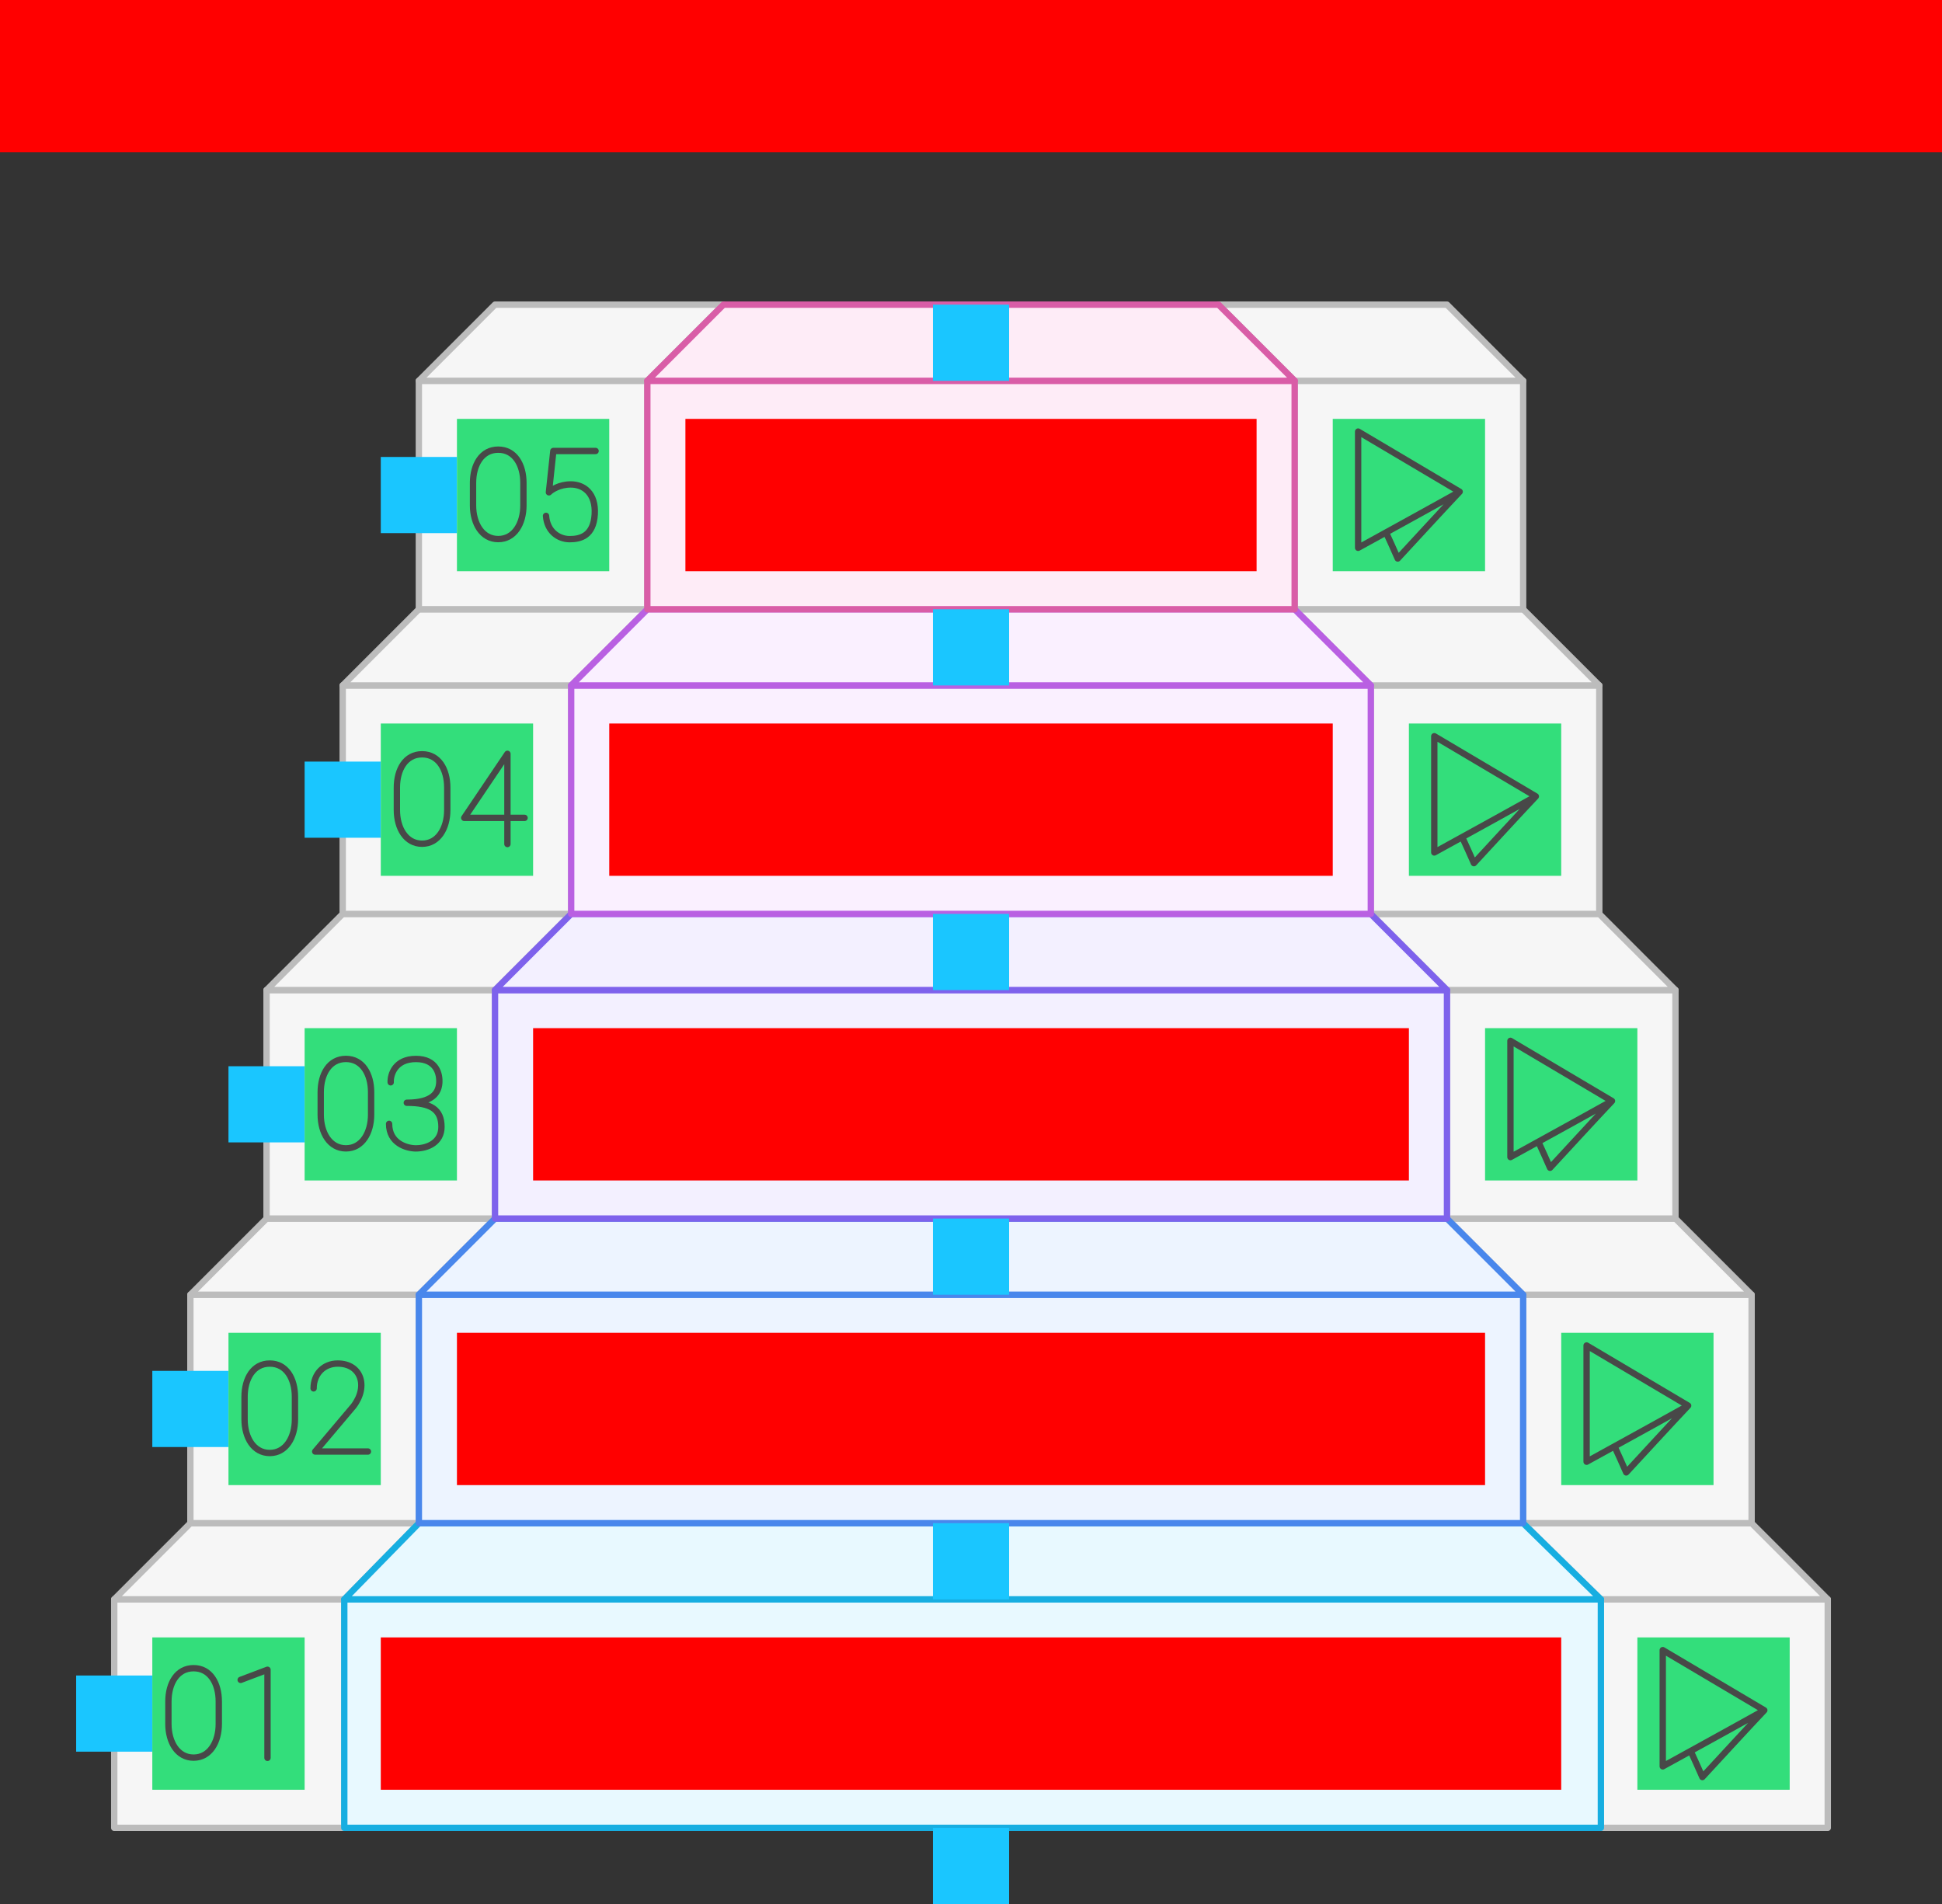
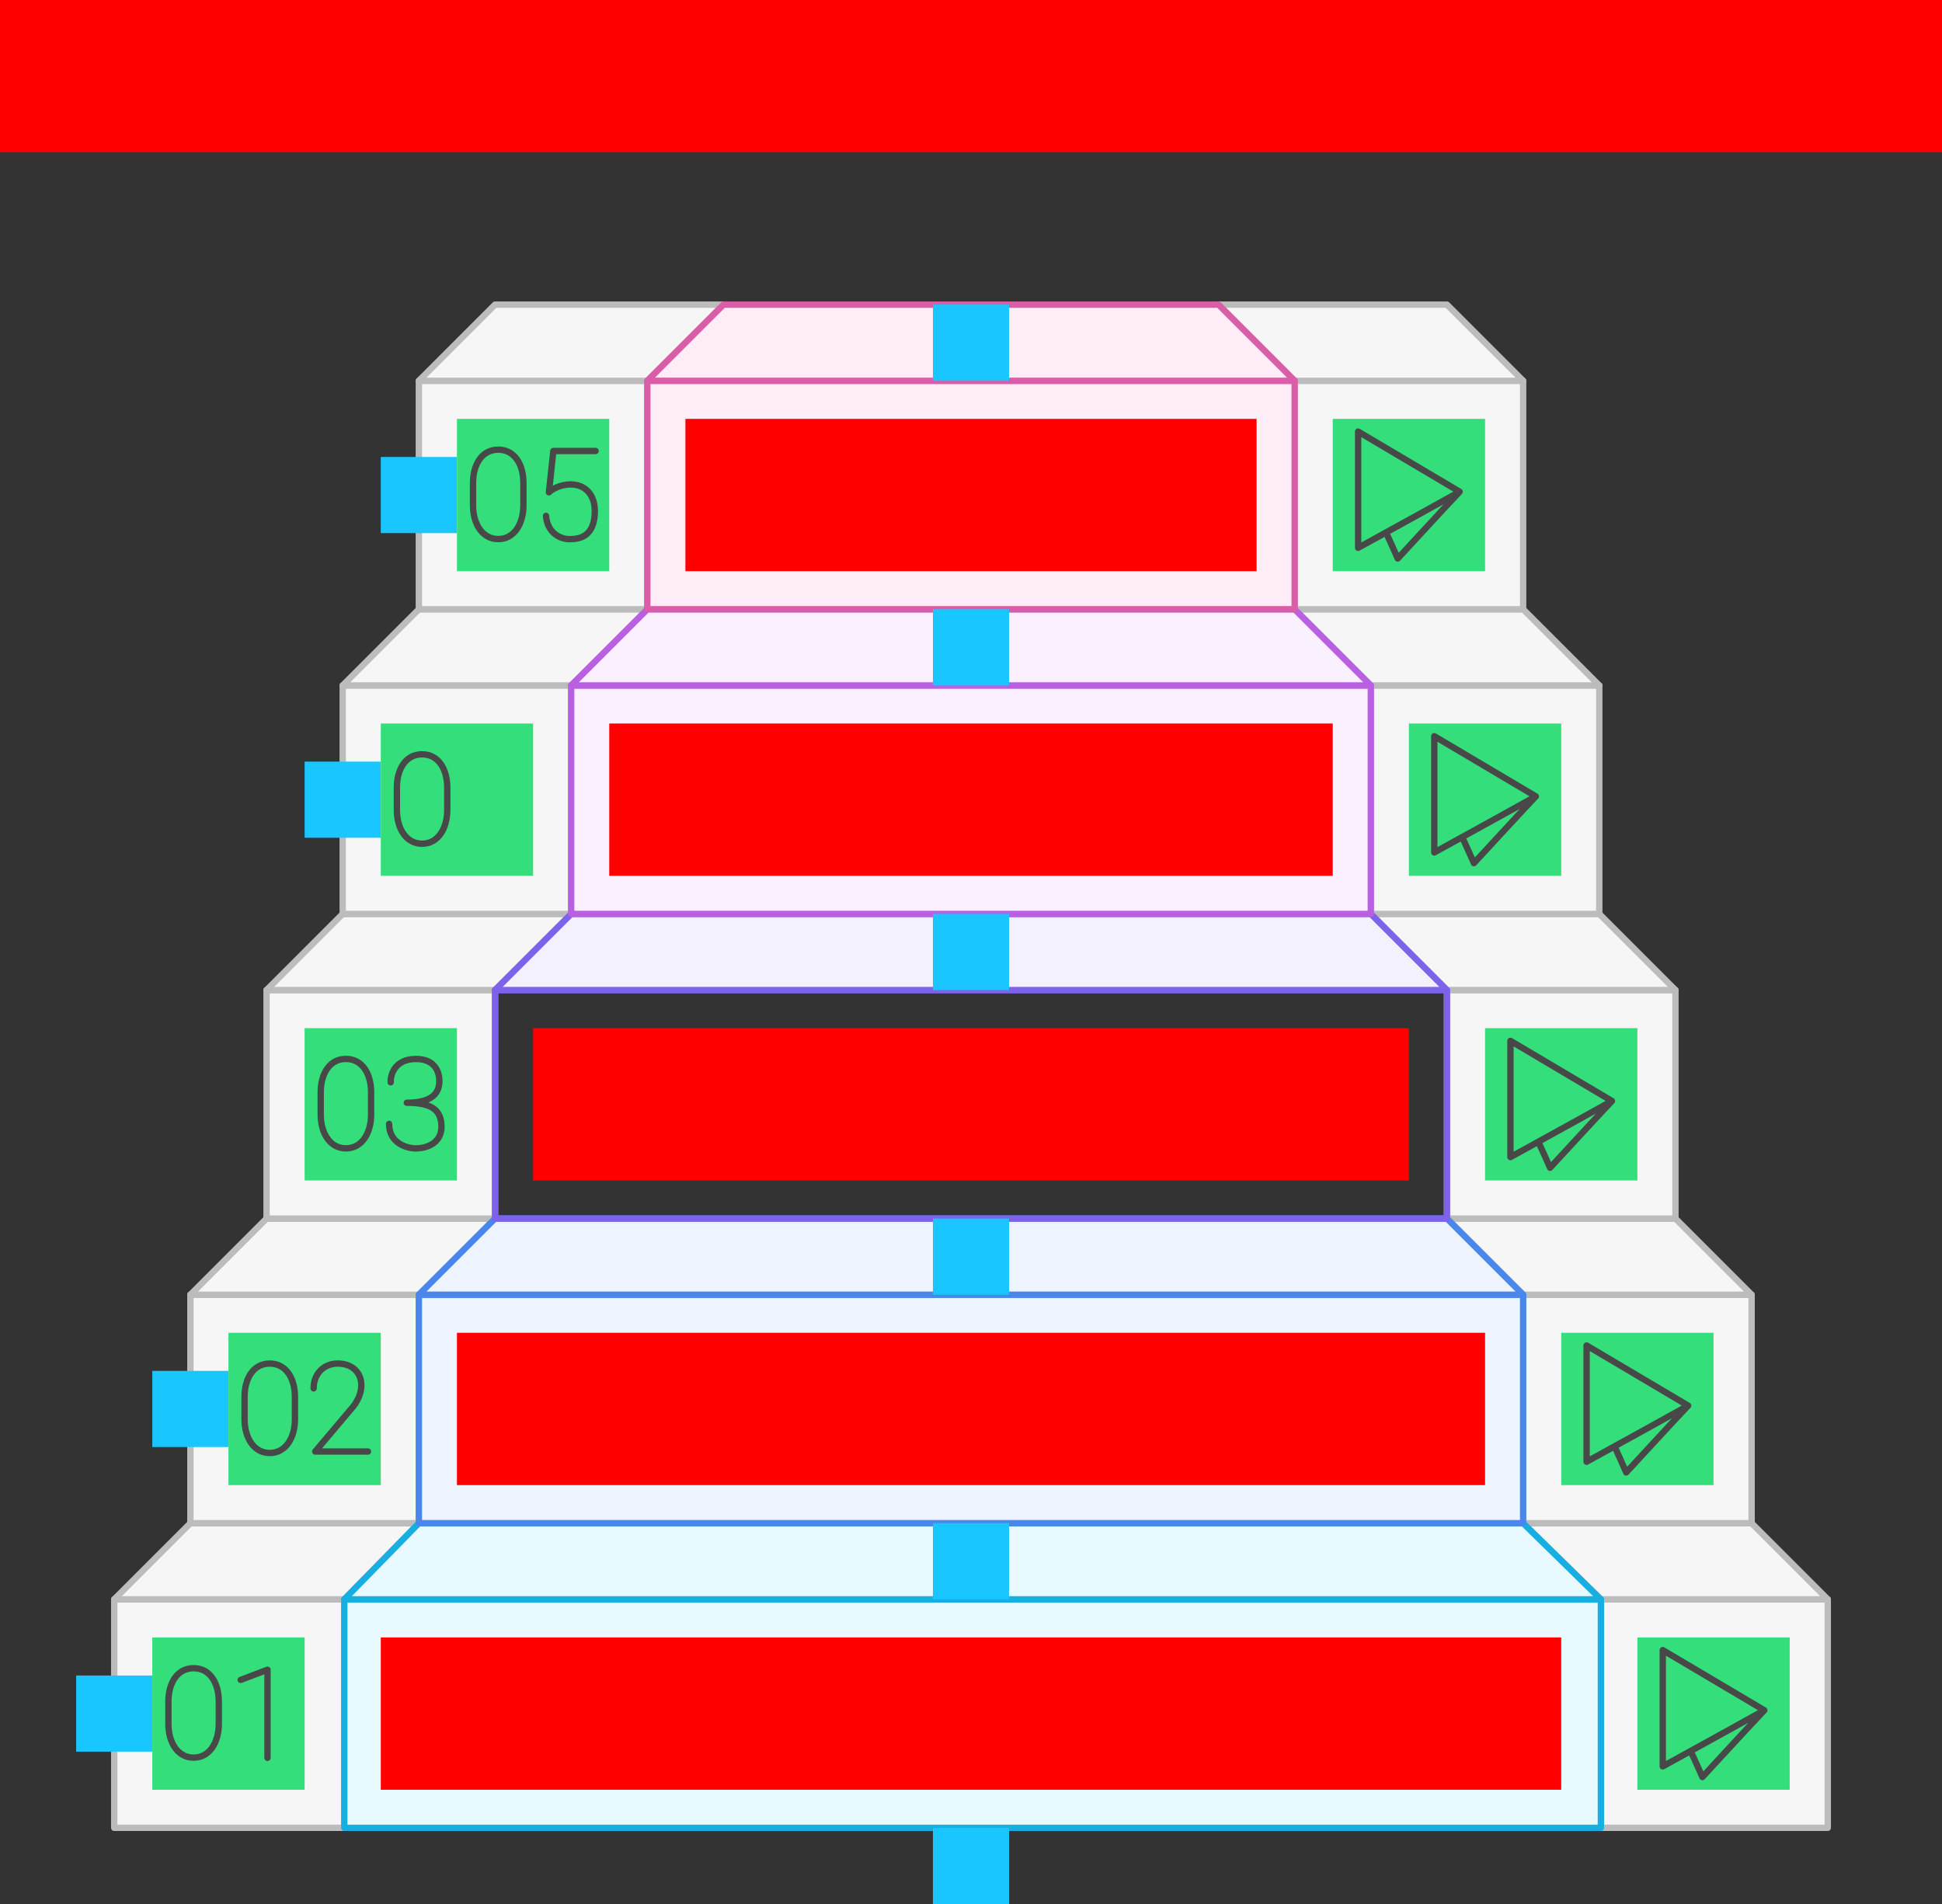
<svg xmlns="http://www.w3.org/2000/svg" width="612" height="600">
  <rect width="100%" height="100%" fill="#333333" stroke="none" />
  <g id="stairs-3d-v1--family--5">
    <g id="lines">
      <g id="Group_386">
        <g id="cu">
          <g id="cu_1">
            <path id="vector" transform="translate(36, 504)" fill="#f6f6f6" d="M0 72 L0 0 L72.5 0 L72.5 72 L0 72 Z" />
            <path id="vector_1" transform="translate(36, 504)" fill="none" stroke="#bcbcbc" stroke-width="2" stroke-linejoin="round" stroke-linecap="none" stroke-miterlimit="4" d="M 0 72 L 0 0 L 72.5 0 L 72.5 72 L 0 72 Z" />
          </g>
          <g id="cu_2">
            <path id="vector_2" transform="translate(36, 480)" fill="#f6f6f6" d="M24 0 L0 24 L72.5 24 L96 0 L24 0 Z" />
            <path id="vector_3" transform="translate(36, 480)" fill="none" stroke="#bcbcbc" stroke-width="2" stroke-linejoin="round" stroke-linecap="none" stroke-miterlimit="4" d="M 0 24 L 24 0 L 96 0 L 72.5 24 L 0 24 Z" />
          </g>
          <g id="cu_3">
            <path id="vector_4" transform="translate(60, 408)" fill="#f6f6f6" d="M0 72 L0 0 L72 0 L72 72 L0 72 Z" />
            <path id="vector_5" transform="translate(60, 408)" fill="none" stroke="#bcbcbc" stroke-width="2" stroke-linejoin="round" stroke-linecap="none" stroke-miterlimit="4" d="M 0 72 L 0 0 L 72 0 L 72 72 L 0 72 Z" />
          </g>
          <g id="cu_4">
            <path id="vector_6" transform="translate(60, 384)" fill="#f6f6f6" d="M24 0 L0 24 L72 24 L96 0 L24 0 Z" />
            <path id="vector_7" transform="translate(60, 384)" fill="none" stroke="#bcbcbc" stroke-width="2" stroke-linejoin="round" stroke-linecap="none" stroke-miterlimit="4" d="M 0 24 L 24 0 L 96 0 L 72 24 L 0 24 Z" />
          </g>
          <g id="cu_5">
            <path id="vector_8" transform="translate(84, 312)" fill="#f6f6f6" d="M0 72 L0 0 L72 0 L72 72 L0 72 Z" />
            <path id="vector_9" transform="translate(84, 312)" fill="none" stroke="#bcbcbc" stroke-width="2" stroke-linejoin="round" stroke-linecap="none" stroke-miterlimit="4" d="M 0 72 L 0 0 L 72 0 L 72 72 L 0 72 Z" />
          </g>
          <g id="cu_6">
            <path id="vector_10" transform="translate(84, 288)" fill="#f6f6f6" d="M24 0 L0 24 L72 24 L96 0 L24 0 Z" />
            <path id="vector_11" transform="translate(84, 288)" fill="none" stroke="#bcbcbc" stroke-width="2" stroke-linejoin="round" stroke-linecap="none" stroke-miterlimit="4" d="M 0 24 L 24 0 L 96 0 L 72 24 L 0 24 Z" />
          </g>
          <g id="cu_7">
            <path id="vector_12" transform="translate(108, 216)" fill="#f6f6f6" d="M0 72 L0 0 L72 0 L72 72 L0 72 Z" />
            <path id="vector_13" transform="translate(108, 216)" fill="none" stroke="#bcbcbc" stroke-width="2" stroke-linejoin="round" stroke-linecap="none" stroke-miterlimit="4" d="M 0 72 L 0 0 L 72 0 L 72 72 L 0 72 Z" />
          </g>
          <g id="cu_8">
            <path id="vector_14" transform="translate(108, 192)" fill="#f6f6f6" d="M24 0 L0 24 L72 24 L96 0 L24 0 Z" />
            <path id="vector_15" transform="translate(108, 192)" fill="none" stroke="#bcbcbc" stroke-width="2" stroke-linejoin="round" stroke-linecap="none" stroke-miterlimit="4" d="M 0 24 L 24 0 L 96 0 L 72 24 L 0 24 Z" />
          </g>
          <g id="cu_9">
            <path id="vector_16" transform="translate(132, 120)" fill="#f6f6f6" d="M0 72 L0 0 L72 0 L72 72 L0 72 Z" />
            <path id="vector_17" transform="translate(132, 120)" fill="none" stroke="#bcbcbc" stroke-width="2" stroke-linejoin="round" stroke-linecap="none" stroke-miterlimit="4" d="M 0 72 L 0 0 L 72 0 L 72 72 L 0 72 Z" />
          </g>
          <g id="cu_10">
            <path id="vector_18" transform="translate(132, 96)" fill="#f6f6f6" d="M24 0 L0 24 L72 24 L96 0 L24 0 Z" />
            <path id="vector_19" transform="translate(132, 96)" fill="none" stroke="#bcbcbc" stroke-width="2" stroke-linejoin="round" stroke-linecap="none" stroke-miterlimit="4" d="M 0 24 L 24 0 L 96 0 L 72 24 L 0 24 Z" />
          </g>
        </g>
      </g>
      <g id="Group_385">
        <g id="cu_11">
          <g id="cu_12">
            <path id="vector_20" transform="translate(504.5, 504)" fill="#f6f6f6" d="M71.5 72 L71.5 0 L0 0 L0 72 L71.5 72 Z" />
            <path id="vector_21" transform="translate(504.5, 504)" fill="none" stroke="#bcbcbc" stroke-width="2" stroke-linejoin="round" stroke-linecap="none" stroke-miterlimit="4" d="M 71.5 0 L 71.5 72 L 0 72 L 0 0 L 71.5 0 Z" />
          </g>
          <g id="cu_13">
            <path id="vector_22" transform="translate(480, 480)" fill="#f6f6f6" d="M96 24 L72 0 L0 0 L24.5 24 L96 24 Z" />
            <path id="vector_23" transform="translate(480, 480)" fill="none" stroke="#bcbcbc" stroke-width="2" stroke-linejoin="round" stroke-linecap="none" stroke-miterlimit="4" d="M 96 24 L 72 1.8948e-14 L 0 0 L 24.5 24 L 96 24 Z" />
          </g>
          <g id="cu_14">
            <path id="vector_24" transform="translate(480, 408)" fill="#f6f6f6" d="M72 0 L72 72 L0 72 L0 0 L72 0 Z" />
            <path id="vector_25" transform="translate(480, 408)" fill="none" stroke="#bcbcbc" stroke-width="2" stroke-linejoin="round" stroke-linecap="none" stroke-miterlimit="4" d="M 72 0 L 72 72 L 0 72 L 0 0 L 72 0 Z" />
          </g>
          <g id="cu_15">
            <path id="vector_26" transform="translate(456, 384)" fill="#f6f6f6" d="M96 24 L72 0 L0 0 L24 24 L96 24 Z" />
            <path id="vector_27" transform="translate(456, 384)" fill="none" stroke="#bcbcbc" stroke-width="2" stroke-linejoin="round" stroke-linecap="none" stroke-miterlimit="4" d="M 96 24 L 72 0 L 0 3.7896e-14 L 24 24 L 96 24 Z" />
          </g>
          <g id="cu_16">
            <path id="vector_28" transform="translate(456, 312)" fill="#f6f6f6" d="M72 0 L72 72 L0 72 L0 0 L72 0 Z" />
            <path id="vector_29" transform="translate(456, 312)" fill="none" stroke="#bcbcbc" stroke-width="2" stroke-linejoin="round" stroke-linecap="none" stroke-miterlimit="4" d="M 72 0 L 72 72 L 0 72 L 0 1.1369e-13 L 72 0 Z" />
          </g>
          <g id="cu_17">
            <path id="vector_30" transform="translate(432, 288)" fill="#f6f6f6" d="M96 24 L72 0 L0 0 L24 24 L96 24 Z" />
            <path id="vector_31" transform="translate(432, 288)" fill="none" stroke="#bcbcbc" stroke-width="2" stroke-linejoin="round" stroke-linecap="none" stroke-miterlimit="4" d="M 96 24 L 72 0 L 0 3.7896e-14 L 24 24 L 96 24 Z" />
          </g>
          <g id="cu_18">
            <path id="vector_32" transform="translate(432, 216)" fill="#f6f6f6" d="M72 0 L72 72 L0 72 L0 0 L72 0 Z" />
            <path id="vector_33" transform="translate(432, 216)" fill="none" stroke="#bcbcbc" stroke-width="2" stroke-linejoin="round" stroke-linecap="none" stroke-miterlimit="4" d="M 72 0 L 72 72 L 0 72 L 0 0 L 72 0 Z" />
          </g>
          <g id="cu_19">
            <path id="vector_34" transform="translate(408, 192)" fill="#f6f6f6" d="M96 24 L72 0 L0 0 L24 24 L96 24 Z" />
            <path id="vector_35" transform="translate(408, 192)" fill="none" stroke="#bcbcbc" stroke-width="2" stroke-linejoin="round" stroke-linecap="none" stroke-miterlimit="4" d="M 96 24 L 72 0 L 0 0 L 24 24 L 96 24 Z" />
          </g>
          <g id="cu_20">
            <path id="vector_36" transform="translate(408, 120)" fill="#f6f6f6" d="M72 0 L72 72 L0 72 L0 0 L72 0 Z" />
            <path id="vector_37" transform="translate(408, 120)" fill="none" stroke="#bcbcbc" stroke-width="2" stroke-linejoin="round" stroke-linecap="none" stroke-miterlimit="4" d="M 72 72 L 72 0 L 0 0 L 0 72 L 72 72 Z" />
          </g>
          <g id="cu_21">
            <path id="vector_38" transform="translate(384, 96)" fill="#f6f6f6" d="M96 24 L72 0 L0 0 L24 24 L96 24 Z" />
            <path id="vector_39" transform="translate(384, 96)" fill="none" stroke="#bcbcbc" stroke-width="2" stroke-linejoin="round" stroke-linecap="none" stroke-miterlimit="4" d="M 96 24 L 72 7.5791e-14 L 0 0 L 24 24 L 96 24 Z" />
          </g>
        </g>
      </g>
      <g id="g-1">
        <g id="cu_22">
          <g id="cu_23">
            <path id="vector_40" transform="translate(108.5, 504)" fill="#e8f9ff" d="M0 72 L0 0 L396 0 L396 72 L0 72 Z" />
            <path id="vector_41" transform="translate(108.5, 504)" fill="none" stroke="#17aee1" stroke-width="2" stroke-linejoin="round" stroke-linecap="none" stroke-miterlimit="4" d="M 0 0 L 0 72 L 396 72 L 396 0 L 0 0 Z" />
          </g>
          <g id="cu_24">
            <path id="vector_42" transform="translate(108.5, 480)" fill="#e8f9ff" d="M371.5 0 L396 24 L0 24 L23.5 0 L371.5 0 Z" />
            <path id="vector_43" transform="translate(108.5, 480)" fill="none" stroke="#17aee1" stroke-width="2" stroke-linejoin="round" stroke-linecap="none" stroke-miterlimit="4" d="M 396 24 L 371.5 5.6843e-14 L 23.5 0 L 0 24 L 396 24 Z" />
          </g>
        </g>
      </g>
      <g id="g-2">
        <g id="cu_25">
          <g id="cu_26">
            <path id="vector_44" transform="translate(132, 408)" fill="#edf4ff" d="M0 72 L0 0 L348 0 L348 72 L0 72 Z" />
            <path id="vector_45" transform="translate(132, 408)" fill="none" stroke="#4987ec" stroke-width="2" stroke-linejoin="round" stroke-linecap="none" stroke-miterlimit="4" d="M 0 0 L 0 72 L 348 72 L 348 0 L 0 0 Z" />
          </g>
          <g id="cu_27">
            <path id="vector_46" transform="translate(132, 384)" fill="#edf4ff" d="M324 0 L348 24 L0 24 L24 0 L324 0 Z" />
            <path id="vector_47" transform="translate(132, 384)" fill="none" stroke="#4987ec" stroke-width="2" stroke-linejoin="round" stroke-linecap="none" stroke-miterlimit="4" d="M 348 24 L 324 1.1369e-13 L 24 0 L 0 24 L 348 24 Z" />
          </g>
        </g>
      </g>
      <g id="g-3">
        <g id="cu_28">
          <g id="cu_29">
-             <path id="vector_48" transform="translate(156, 312)" fill="#f3f0ff" d="M0 0 L0 72 L300 72 L300 0 L0 0 Z" />
            <path id="vector_49" transform="translate(156, 312)" fill="none" stroke="#7e62ec" stroke-width="2" stroke-linejoin="round" stroke-linecap="none" stroke-miterlimit="4" d="M 0 72 L 0 4.5475e-13 L 300 0 L 300 72 L 0 72 Z" />
          </g>
          <g id="cu_30">
            <path id="vector_50" transform="translate(156, 288)" fill="#f3f0ff" d="M276 0 L300 24 L0 24 L24 0 L276 0 Z" />
            <path id="vector_51" transform="translate(156, 288)" fill="none" stroke="#7e62ec" stroke-width="2" stroke-linejoin="round" stroke-linecap="none" stroke-miterlimit="4" d="M 300 24 L 276 1.1369e-13 L 24 0 L 0 24 L 300 24 Z" />
          </g>
        </g>
      </g>
      <g id="g-4">
        <g id="cu_31">
          <g id="cu_32">
            <path id="vector_52" transform="translate(180, 216)" fill="#faf0ff" d="M0 72 L0 0 L252 0 L252 72 L0 72 Z" />
            <path id="vector_53" transform="translate(180, 216)" fill="none" stroke="#b960e2" stroke-width="2" stroke-linejoin="round" stroke-linecap="none" stroke-miterlimit="4" d="M 0 0 L 0 72 L 252 72 L 252 0 L 0 0 Z" />
          </g>
          <g id="cu_33">
            <path id="vector_54" transform="translate(180, 192)" fill="#faf0ff" d="M228 0 L252 24 L0 24 L24 0 L228 0 Z" />
            <path id="vector_55" transform="translate(180, 192)" fill="none" stroke="#b960e2" stroke-width="2" stroke-linejoin="round" stroke-linecap="none" stroke-miterlimit="4" d="M 252 24 L 228 1.1369e-13 L 24 0 L 0 24 L 252 24 Z" />
          </g>
        </g>
      </g>
      <g id="g-5">
        <g id="cu_34">
          <g id="cu_35">
            <path id="vector_56" transform="translate(204, 120)" fill="#feecf7" d="M0 72 L0 0 L204 0 L204 72 L0 72 Z" />
            <path id="vector_57" transform="translate(204, 120)" fill="none" stroke="#d95da7" stroke-width="2" stroke-linejoin="round" stroke-linecap="none" stroke-miterlimit="4" d="M 0 0 L 0 72 L 204 72 L 204 0 L 0 0 Z" />
          </g>
          <g id="cu_36">
            <path id="vector_58" transform="translate(204, 96)" fill="#feecf7" d="M180 0 L204 24 L0 24 L24 0 L180 0 Z" />
            <path id="vector_59" transform="translate(204, 96)" fill="none" stroke="#d95da7" stroke-width="2" stroke-linejoin="round" stroke-linecap="none" stroke-miterlimit="4" d="M 204 24 L 180 0 L 24 0 L 0 24 L 204 24 Z" />
          </g>
        </g>
      </g>
    </g>
    <path id="tx-cb-title" transform="matrix(1, -1.6081230200044232e-16, 1.6081230200044232e-16, 1, 0, 0)" fill="#ff00001a" d="M0 0 L612 0 L612 48 L0 48 L0 0 Z" />
    <path id="tx-cc-1" transform="translate(120, 516)" fill="#ff00001a" d="M0 0 L372 0 L372 48 L0 48 L0 0 Z" />
    <path id="tx-cc-2" transform="matrix(1, -5.551115123125783e-17, 5.551115123125783e-17, 1, 144, 420)" fill="#ff00001a" d="M0 0 L324 0 L324 48 L0 48 L0 0 Z" />
    <path id="tx-cc-3" transform="matrix(1, -5.551115123125783e-17, 5.551115123125783e-17, 1, 168, 324)" fill="#ff00001a" d="M0 0 L276 0 L276 48 L0 48 L0 0 Z" />
    <path id="tx-cc-4" transform="translate(192, 228)" fill="#ff00001a" d="M0 0 L228 0 L228 48 L0 48 L0 0 Z" />
    <path id="tx-cc-5" transform="matrix(1, -5.551115123125783e-17, 5.551115123125783e-17, 1, 216, 132)" fill="#ff00001a" d="M0 0 L180 0 L180 48 L0 48 L0 0 Z" />
    <rect id="bt-cc-remove-1" fill="#1ac6ff33" transform="matrix(1, -5.551115123125783e-17, 5.551115123125783e-17, 1, 24, 528)" width="24" height="24" rx="0" ry="0" />
    <rect id="bt-cc-remove-2" fill="#1ac6ff33" transform="matrix(1, -5.551115123125783e-17, 5.551115123125783e-17, 1, 48, 432)" width="24" height="24" rx="0" ry="0" />
-     <rect id="bt-cc-remove-3" fill="#1ac6ff33" transform="matrix(1, -5.551115123125783e-17, 5.551115123125783e-17, 1, 72, 336)" width="24" height="24" rx="0" ry="0" />
    <rect id="bt-cc-remove-4" fill="#1ac6ff33" transform="matrix(1, -5.551115123125783e-17, 5.551115123125783e-17, 1, 96, 240)" width="24" height="24" rx="0" ry="0" />
    <rect id="bt-cc-remove-5" fill="#1ac6ff33" transform="matrix(1, -5.551115123125783e-17, 5.551115123125783e-17, 1, 120, 144)" width="24" height="24" rx="0" ry="0" />
    <rect id="bt-cc-add-1" fill="#1ac6ff33" transform="matrix(1, -5.551115123125783e-17, 5.551115123125783e-17, 1, 294, 576)" width="24" height="24" rx="0" ry="0" />
    <rect id="bt-cc-add-2" fill="#1ac6ff33" transform="matrix(1, 5.551115123125783e-17, 5.551115123125783e-17, -1, 294, 504)" width="24" height="24" rx="0" ry="0" />
    <rect id="bt-cc-add-3" fill="#1ac6ff33" transform="matrix(1, -5.551115123125783e-17, 5.551115123125783e-17, 1, 294, 384)" width="24" height="24" rx="0" ry="0" />
    <rect id="bt-cc-add-4" fill="#1ac6ff33" transform="matrix(1, -5.551115123125783e-17, 5.551115123125783e-17, 1, 294, 288)" width="24" height="24" rx="0" ry="0" />
    <rect id="bt-cc-add-5" fill="#1ac6ff33" transform="matrix(1, -5.551115123125783e-17, 5.551115123125783e-17, 1, 294, 192)" width="24" height="24" rx="0" ry="0" />
    <rect id="bt-cc-add-6" fill="#1ac6ff33" transform="matrix(1, -5.551115123125783e-17, 5.551115123125783e-17, 1, 294, 96)" width="24" height="24" rx="0" ry="0" />
    <g id="ic-cc-5">
      <path id="rect" transform="matrix(1, 1.7151245100058819e-15, -1.7151245100058819e-15, 1, 420, 132)" fill="#33de7b1a" d="M0 0 L48 0 L48 48 L0 48 L0 0 Z" />
      <g id="icon" transform="translate(420, 132)">
        <path id="icon_1" transform="translate(8, 4)" fill="none" stroke="#484848" stroke-width="2" stroke-linejoin="round" stroke-linecap="round" stroke-miterlimit="1.5" d="M 0 0 C 10.68 6.298 21.333 12.638 32 18.956 C 25.863 22.382 15.955 27.848 8.789 31.796 C 3.705 34.596 0 36.632 0 36.632 L 0 0 Z M 32 18.956 C 25.434 25.915 18.989 32.986 12.484 40 C 11.255 37.265 10.069 34.508 8.789 31.796" />
      </g>
    </g>
    <g id="ic-cc-5b">
      <path id="rect_1" transform="matrix(1, 1.7151245100058819e-15, -1.7151245100058819e-15, 1, 144, 132)" fill="#33de7b1a" d="M0 0 L48 0 L48 48 L0 48 L0 0 Z" />
      <g id="second-layer#number-05-48px" transform="translate(144, 132)">
        <path id="vector_60" transform="translate(5.072, 9.696)" fill="none" stroke="#484848" stroke-width="2" stroke-linejoin="round" stroke-linecap="round" stroke-miterlimit="4" d="M 0 10.483 C 0 4.786 2.716 -0 7.939 -0 C 13.161 -0 15.877 4.786 15.877 10.483 L 15.877 17.577 C 15.877 23.274 13.033 28.186 7.939 28.186 C 2.844 28.186 0 23.274 0 17.577 L 0 10.483 Z" />
        <path id="Vector_2131" transform="translate(28.072, 10.121)" fill="none" stroke="#484848" stroke-width="2" stroke-linejoin="round" stroke-linecap="round" stroke-miterlimit="2.366" d="M 15.62 0 L 2.306 0 L 0.915 13.024 C 1.744 12.194 4.28 10.536 7.792 10.536 C 11.898 10.536 15.74 13.326 15.354 19.932 C 14.955 26.773 10.839 27.784 7.456 27.784 C 3.872 27.784 0.332 25.24 0 20.444" />
      </g>
    </g>
    <g id="ic-cc-4">
      <path id="rect_2" transform="matrix(1, 1.7151245100058819e-15, -1.7151245100058819e-15, 1, 444, 228)" fill="#33de7b1a" d="M0 0 L48 0 L48 48 L0 48 L0 0 Z" />
      <g id="icon_2" transform="translate(444, 228)">
        <path id="icon_3" transform="translate(8, 4)" fill="none" stroke="#484848" stroke-width="2" stroke-linejoin="round" stroke-linecap="round" stroke-miterlimit="1.5" d="M 0 0 C 10.68 6.298 21.333 12.638 32 18.956 C 25.863 22.382 15.955 27.848 8.789 31.796 C 3.705 34.596 0 36.632 0 36.632 L 0 0 Z M 32 18.956 C 25.434 25.915 18.989 32.986 12.484 40 C 11.255 37.265 10.069 34.508 8.789 31.796" />
      </g>
    </g>
    <g id="ic-cc-4b">
      <path id="rect_3" transform="matrix(1, 1.7151245100058819e-15, -1.7151245100058819e-15, 1, 120, 228)" fill="#33de7b1a" d="M0 0 L48 0 L48 48 L0 48 L0 0 Z" />
      <g id="second-layer#number-04-48px" transform="translate(120, 228)">
        <path id="vector_61" transform="translate(5.072, 9.696)" fill="none" stroke="#484848" stroke-width="2" stroke-linejoin="round" stroke-linecap="round" stroke-miterlimit="4" d="M 0 10.483 C 0 4.786 2.716 -0 7.939 -0 C 13.161 -0 15.877 4.786 15.877 10.483 L 15.877 17.577 C 15.877 23.274 13.033 28.186 7.939 28.186 C 2.844 28.186 0 23.274 0 17.577 L 0 10.483 Z" />
-         <path id="Vector_2130" transform="translate(26.295, 9.551)" fill="none" stroke="#484848" stroke-width="2" stroke-linejoin="round" stroke-linecap="round" stroke-miterlimit="1.556" d="M 13.615 28.427 L 13.615 0 L 0 20.187 L 19.02 20.187" />
      </g>
    </g>
    <g id="ic-cc-3">
      <path id="rect_4" transform="matrix(1, 1.7151245100058819e-15, -1.7151245100058819e-15, 1, 468, 324)" fill="#33de7b1a" d="M0 0 L48 0 L48 48 L0 48 L0 0 Z" />
      <g id="icon_4" transform="translate(468, 324)">
        <path id="icon_5" transform="translate(8, 4)" fill="none" stroke="#484848" stroke-width="2" stroke-linejoin="round" stroke-linecap="round" stroke-miterlimit="1.5" d="M 0 0 C 10.68 6.298 21.333 12.638 32 18.956 C 25.863 22.382 15.955 27.848 8.789 31.796 C 3.705 34.596 0 36.632 0 36.632 L 0 0 Z M 32 18.956 C 25.434 25.915 18.989 32.986 12.484 40 C 11.255 37.265 10.069 34.508 8.789 31.796" />
      </g>
    </g>
    <g id="ic-cc-3b">
      <path id="rect_5" transform="matrix(1, 1.7151245100058819e-15, -1.7151245100058819e-15, 1, 96, 324)" fill="#33de7b1a" d="M0 0 L48 0 L48 48 L0 48 L0 0 Z" />
      <g id="second-layer#number-03-48px" transform="translate(96, 324)">
        <path id="vector_62" transform="translate(5.072, 9.696)" fill="none" stroke="#484848" stroke-width="2" stroke-linejoin="round" stroke-linecap="round" stroke-miterlimit="4" d="M 0 10.483 C 0 4.786 2.716 -0 7.939 -0 C 13.161 -0 15.877 4.786 15.877 10.483 L 15.877 17.577 C 15.877 23.274 13.033 28.186 7.939 28.186 C 2.844 28.186 0 23.274 0 17.577 L 0 10.483 Z" />
        <path id="Vector_2129" transform="translate(26.619, 9.71)" fill="none" stroke="#484848" stroke-width="2" stroke-linejoin="round" stroke-linecap="round" stroke-miterlimit="4" d="M 0.501 7.358 C 0.382 4.949 1.863 -0 8.446 -0 C 15.028 -0 16.037 4.888 15.809 7.647 C 15.557 10.69 13.652 13.798 5.581 13.798 C 13.094 13.798 16.506 15.852 16.506 21.415 C 16.506 26.223 12.256 28.18 8.373 28.18 C 5.582 28.156 0 26.577 0 20.452" />
      </g>
    </g>
    <g id="ic-cc-2">
      <path id="rect_6" transform="matrix(1, 1.7151245100058819e-15, -1.7151245100058819e-15, 1, 492, 420)" fill="#33de7b1a" d="M0 0 L48 0 L48 48 L0 48 L0 0 Z" />
      <g id="icon_6" transform="translate(492, 420)">
        <path id="icon_7" transform="translate(8, 4)" fill="none" stroke="#484848" stroke-width="2" stroke-linejoin="round" stroke-linecap="round" stroke-miterlimit="1.5" d="M 0 0 C 10.68 6.298 21.333 12.638 32 18.956 C 25.863 22.382 15.955 27.848 8.789 31.796 C 3.705 34.596 0 36.632 0 36.632 L 0 0 Z M 32 18.956 C 25.434 25.915 18.989 32.986 12.484 40 C 11.255 37.265 10.069 34.508 8.789 31.796" />
      </g>
    </g>
    <g id="ic-cc-2b">
      <path id="rect_7" transform="matrix(1, 1.7151245100058819e-15, -1.7151245100058819e-15, 1, 72, 420)" fill="#33de7b1a" d="M0 0 L48 0 L48 48 L0 48 L0 0 Z" />
      <g id="second-layer#number-02-48px" transform="translate(72, 420)">
        <path id="vector_63" transform="translate(5.072, 9.696)" fill="none" stroke="#484848" stroke-width="2" stroke-linejoin="round" stroke-linecap="round" stroke-miterlimit="4" d="M 0 10.483 C 0 4.786 2.716 -0 7.939 -0 C 13.161 -0 15.877 4.786 15.877 10.483 L 15.877 17.577 C 15.877 23.274 13.033 28.186 7.939 28.186 C 2.844 28.186 0 23.274 0 17.577 L 0 10.483 Z" />
        <path id="vector_64" transform="translate(26.832, 9.696)" fill="none" stroke="#484848" stroke-width="2" stroke-linejoin="round" stroke-linecap="round" stroke-miterlimit="4" d="M 0 7.82 C 0 3.2 3.224 1.9692e-22 7.606 1.2286e-22 C 14.875 0 17.354 7.093 12.59 13.403 L 0.498 27.722 L 17.119 27.722" />
      </g>
    </g>
    <g id="ic-cc-1">
      <path id="rect_8" transform="matrix(1, 1.7151245100058819e-15, -1.7151245100058819e-15, 1, 516, 516)" fill="#33de7b1a" d="M0 0 L48 0 L48 48 L0 48 L0 0 Z" />
      <g id="icon_8" transform="translate(516, 516)">
        <path id="icon_9" transform="translate(8, 4)" fill="none" stroke="#484848" stroke-width="2" stroke-linejoin="round" stroke-linecap="round" stroke-miterlimit="1.5" d="M 0 0 C 10.68 6.298 21.333 12.638 32 18.956 C 25.863 22.382 15.955 27.848 8.789 31.796 C 3.705 34.596 0 36.632 0 36.632 L 0 0 Z M 32 18.956 C 25.434 25.915 18.989 32.986 12.484 40 C 11.255 37.265 10.069 34.508 8.789 31.796" />
      </g>
    </g>
    <g id="ic-cc-1b">
      <path id="rect_9" transform="matrix(1, 1.7151245100058819e-15, -1.7151245100058819e-15, 1, 48, 516)" fill="#33de7b1a" d="M0 0 L48 0 L48 48 L0 48 L0 0 Z" />
      <g id="second-layer#number-01-48px" transform="translate(48, 516)">
        <path id="Vector_2128" transform="translate(27.842, 10.184)" fill="none" stroke="#484848" stroke-width="2" stroke-linejoin="round" stroke-linecap="round" stroke-miterlimit="4" d="M 0 3.194 L 8.455 0 L 8.455 27.767" />
        <path id="vector_65" transform="translate(5.072, 9.696)" fill="none" stroke="#484848" stroke-width="2" stroke-linejoin="round" stroke-linecap="round" stroke-miterlimit="4" d="M 0 10.483 C 0 4.786 2.716 -0 7.939 -0 C 13.161 -0 15.877 4.786 15.877 10.483 L 15.877 17.577 C 15.877 23.274 13.033 28.186 7.939 28.186 C 2.844 28.186 0 23.274 0 17.577 L 0 10.483 Z" />
      </g>
    </g>
  </g>
</svg>